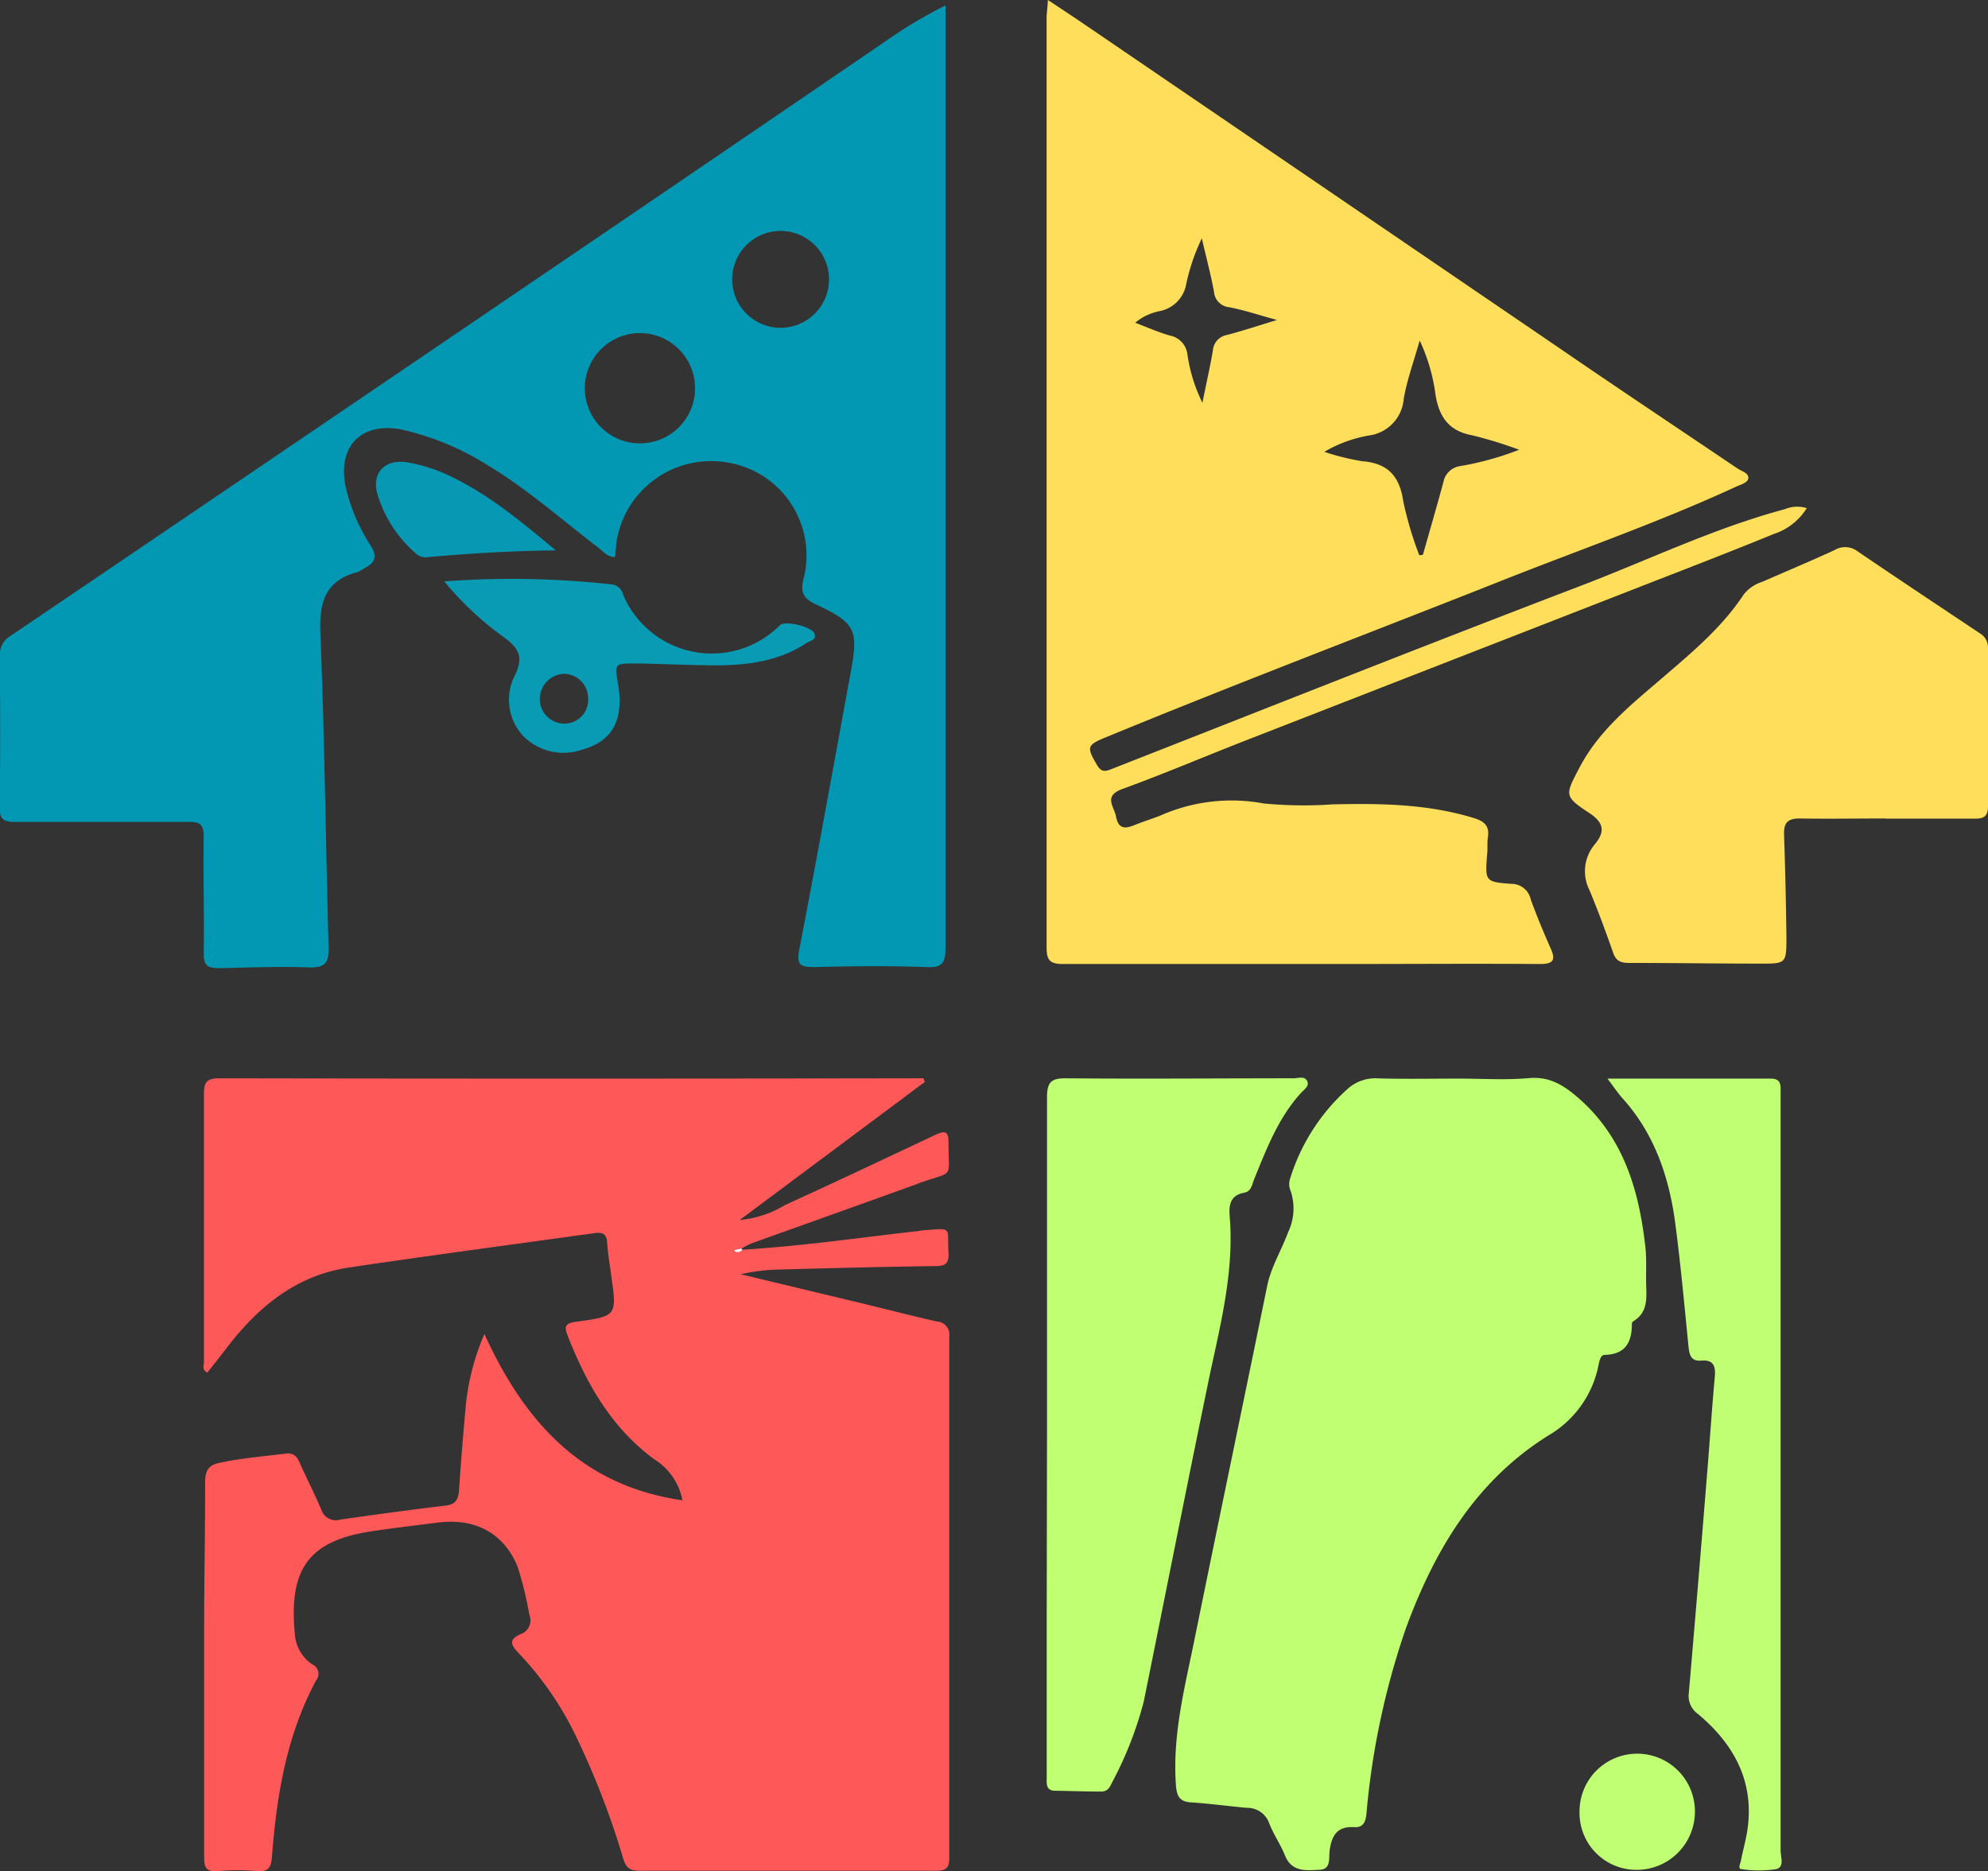
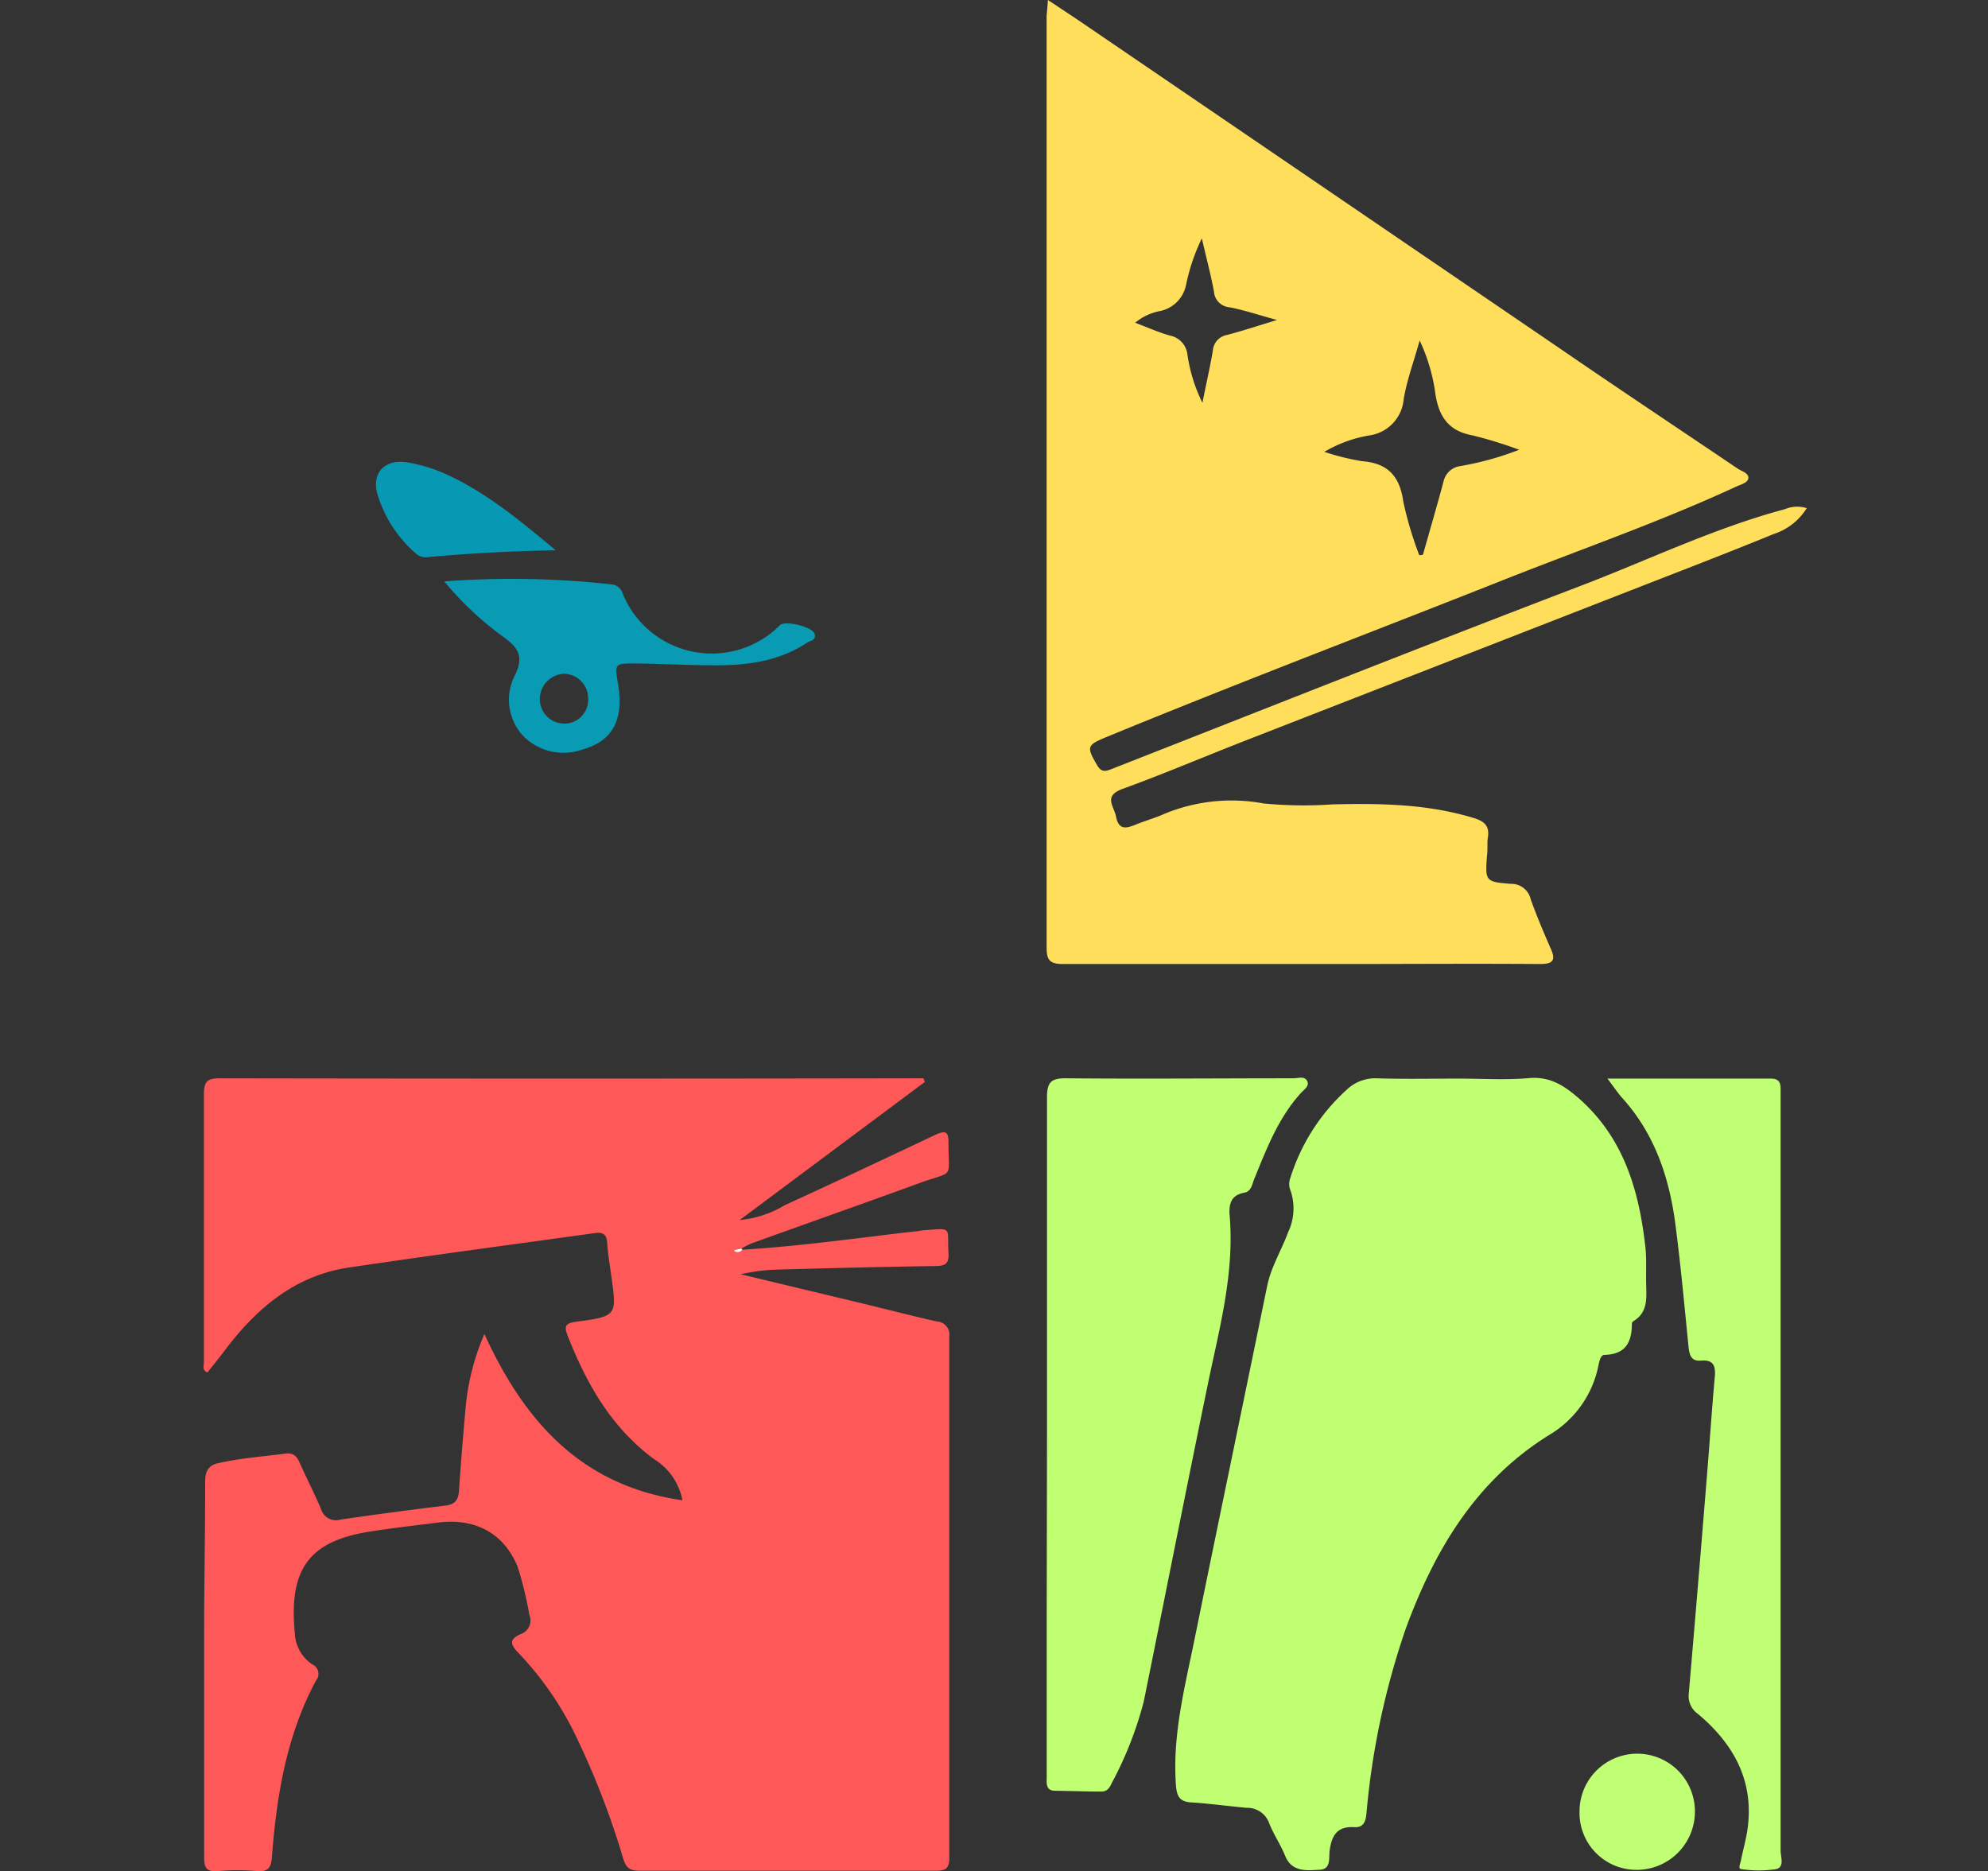
<svg xmlns="http://www.w3.org/2000/svg" id="Isolation_Mode" data-name="Isolation Mode" viewBox="0 0 201.59 189.74">
  <rect x="0" y="0" width="201.59" height="189.74" fill="#333333" stroke="none" />
  <defs>
    <style>.cls-1{fill:#fe5858;}.cls-2{fill:#fede5a;}.cls-3{fill:#0297b2;}.cls-4{fill:#c0fe72;}.cls-5{fill:#c0fe74;}.cls-6{fill:#099ab4;}.cls-7{fill:#0799b4;}.cls-8{fill:#fefefe;}</style>
  </defs>
  <path class="cls-1" d="M995.54,516.92c5.87-.35,11.69-1.19,17.53-1.86.28,0,.55-.09.83-.11,3.05-.22,2.38-.36,2.54,2.28.06,1-.22,1.34-1.26,1.35-5.27.07-10.54.21-15.81.35a19.68,19.68,0,0,0-4,.48L1007,522.2c2.75.66,5.49,1.37,8.25,2a1.34,1.34,0,0,1,1.27,1.55q0,26.4,0,52.82c0,1-.27,1.33-1.31,1.33q-15.07,0-30.16,0c-1,0-1.33-.39-1.6-1.25A82.63,82.63,0,0,0,978.54,566a32.72,32.72,0,0,0-5.69-8.17c-.83-.86-1-1.38.19-1.92a1.48,1.48,0,0,0,.89-2,36.33,36.33,0,0,0-1.18-4.84c-1.39-3.38-4.29-5-8.22-4.46-2.31.29-4.63.56-6.93.92-6,1-8.08,3.77-7.44,10.35a4,4,0,0,0,1.76,3.09,1.05,1.05,0,0,1,.38,1.65c-3,5.6-4,11.72-4.47,17.95-.09,1-.37,1.46-1.49,1.37a22.16,22.16,0,0,0-4,0c-1.35.12-1.38-.59-1.38-1.6,0-7.66,0-15.32,0-23,0-4.94.11-9.88.1-14.82,0-1.17.31-1.78,1.55-2,2.18-.48,4.39-.63,6.59-.92.85-.11,1.18.3,1.48,1,.7,1.57,1.5,3.1,2.16,4.69a1.56,1.56,0,0,0,1.94,1q5.36-.78,10.73-1.43c1-.13,1.24-.68,1.3-1.57.19-2.88.43-5.76.69-8.63a24.4,24.4,0,0,1,1.88-7.19c4.06,8.89,9.86,15.4,20.08,16.86a6.28,6.28,0,0,0-2.89-4.18c-4.28-3.17-6.78-7.54-8.69-12.36-.39-1-.46-1.4.84-1.57,4.11-.55,4.1-.61,3.52-4.69-.15-1.1-.34-2.2-.41-3.31-.05-.79-.35-1.07-1.14-1-8.34,1.16-16.7,2.27-25,3.5-5.52.81-9.44,4.15-12.67,8.46-.57.75-1.16,1.47-1.73,2.2-.58-.27-.35-.72-.35-1.06,0-9,0-18.1,0-27.15,0-1.19.24-1.63,1.54-1.63q35.25.06,70.49,0h.93l.14.37-18.77,14a10.72,10.72,0,0,0,4.58-1.51c5.1-2.33,10.17-4.72,15.24-7.12,1-.45,1.37-.41,1.35.8,0,3.7.61,2.83-2.71,4-5.73,2.09-11.49,4.12-17.23,6.19a7.47,7.47,0,0,0-1,.51l-.72.16c0,.06.09.16.15.17A.6.6,0,0,0,995.54,516.92Z" transform="translate(-920.26 -390.19)" />
  <path class="cls-2" d="M1026.52,390.19c1.27.84,2.36,1.56,3.44,2.29l48.29,32.92c6,4.12,12.13,8.2,18.2,12.3.41.28,1.1.44,1.1.94s-.78.69-1.24.9c-7.82,3.62-16,6.44-23.94,9.6-13.31,5.27-26.7,10.35-39.93,15.8-2,.82-2,1-.94,2.83.43.74.83.67,1.47.41,15.86-6.22,31.68-12.51,47.6-18.59,6.88-2.63,13.55-5.86,20.7-7.77a3.22,3.22,0,0,1,2.2-.1,6.17,6.17,0,0,1-3.34,2.62c-4.88,2-9.8,3.88-14.71,5.8l-38.61,15.05c-4.24,1.65-8.43,3.44-12.71,5-2,.72-.87,1.76-.67,2.81.28,1.47,1.14,1.16,2.08.78s1.89-.64,2.8-1.05a17.82,17.82,0,0,1,10.1-1.06,42.68,42.68,0,0,0,7,.09c4.82-.11,9.64-.05,14.34,1.4,1.12.35,1.57.86,1.38,2-.08.54,0,1.11-.07,1.66-.21,2.72-.22,2.8,2.42,3a2,2,0,0,1,2,1.57c.6,1.67,1.29,3.31,2,4.93.57,1.23.3,1.64-1.09,1.63-6.72-.05-13.45,0-20.17,0-9.38,0-18.77,0-28.15,0-1.32,0-1.68-.36-1.68-1.67q0-47.24,0-94.47C1026.43,391.34,1026.48,390.91,1026.52,390.19Zm37.66,56.31.37-.05c.7-2.48,1.42-4.94,2.09-7.43a2,2,0,0,1,1.67-1.56,30.7,30.7,0,0,0,6-1.66,43.13,43.13,0,0,0-4.74-1.46c-2.36-.43-3.36-1.82-3.74-4.09a18.54,18.54,0,0,0-1.61-5.53c-.62,2.21-1.29,4-1.62,5.93a4.06,4.06,0,0,1-3.51,3.7,13.41,13.41,0,0,0-4.54,1.66,24.24,24.24,0,0,0,3.84.95c2.61.2,3.81,1.53,4.17,4.1A36.94,36.94,0,0,0,1064.18,446.5Zm-22-15.42c.42-2.09.79-3.7,1.07-5.34a1.73,1.73,0,0,1,1.42-1.58c1.6-.42,3.17-.94,5.08-1.52-1.84-.5-3.31-1-4.82-1.29a1.71,1.71,0,0,1-1.57-1.6c-.32-1.71-.77-3.39-1.23-5.39a20.25,20.25,0,0,0-1.6,4.72,3.38,3.38,0,0,1-2.62,2.65,5.51,5.51,0,0,0-2.54,1.19c1.31.49,2.42,1,3.57,1.31a2.2,2.2,0,0,1,1.73,1.92A16.29,16.29,0,0,0,1042.21,431.08Z" transform="translate(-920.26 -390.19)" />
-   <path class="cls-3" d="M1016.14,390.74v2.07q0,46.72,0,93.45c0,1.56-.29,2.1-2,2-3.77-.14-7.55-.09-11.32,0-1.37,0-1.81-.19-1.52-1.73,1.81-9.37,3.5-18.76,5.22-28.14.8-4.31.53-5-3.46-6.88-1.33-.63-1.7-1.22-1.29-2.74a9.54,9.54,0,0,0-7.64-11.66,9.72,9.72,0,0,0-11.38,8.16c0,.44-.08.88-.13,1.39-.77.05-1.18-.55-1.67-.92-3.75-2.86-7.27-6-11.35-8.44a27.81,27.81,0,0,0-8.57-3.54c-4.17-.83-6.59,1.74-5.71,5.84a18.54,18.54,0,0,0,2.54,5.94c.68,1.08.43,1.72-.61,2.25a4.74,4.74,0,0,1-.72.41c-3.34.87-3.92,3.11-3.78,6.32.43,10.58.54,21.18.83,31.78,0,1.45-.25,2-1.87,2-3-.12-6.11,0-9.16.07-1.18,0-1.66-.19-1.63-1.52.06-3.94-.07-7.89,0-11.83,0-1.18-.37-1.49-1.51-1.48-5.89,0-11.78,0-17.66,0-1.13,0-1.54-.27-1.52-1.46q.09-7.66,0-15.33a2.27,2.27,0,0,1,1.2-2.14q27.09-18.36,54.15-36.75,17.35-11.79,34.68-23.63A46.13,46.13,0,0,1,1016.14,390.74Zm-31,44.41a5.58,5.58,0,0,0,5.6-5.61,5.59,5.59,0,1,0-5.6,5.61Zm14.25-11.72a4.91,4.91,0,0,0,.05-9.82,4.91,4.91,0,0,0-.05,9.82Z" transform="translate(-920.26 -390.19)" />
  <path class="cls-4" d="M1068.14,499.57c2.39,0,4.79.16,7.16-.05,2.11-.18,3.51.72,5,2,4.59,4,6.15,9.33,6.8,15.07.15,1.32.05,2.66.09,4s.12,2.7-1.25,3.55c-.09.05-.2.16-.2.25,0,1.87-.59,3.14-2.78,3.2-.48,0-.56.91-.69,1.43a10.61,10.61,0,0,1-5,6.74c-7.38,4.62-11.54,11.64-14.45,19.56a78.48,78.48,0,0,0-4,18.82c-.09.87-.36,1.4-1.26,1.34-1.73-.1-2.27.88-2.47,2.38-.1.73.17,1.89-1,1.94s-2.82.33-3.52-1.43c-.45-1.13-1.17-2.15-1.61-3.29a2.35,2.35,0,0,0-2.28-1.56c-1.88-.17-3.75-.43-5.62-.55-1.24-.07-1.48-.68-1.56-1.81-.37-5.24,1-10.23,2-15.27,2.4-11.78,4.85-23.54,7.26-35.31.4-1.93,1.44-3.59,2.11-5.41a5.61,5.61,0,0,0,.27-4.2,1.71,1.71,0,0,1-.05-1.28,20.2,20.2,0,0,1,5.74-9,4.19,4.19,0,0,1,3-1.15C1062.59,499.63,1065.37,499.57,1068.14,499.57Z" transform="translate(-920.26 -390.19)" />
-   <path class="cls-2" d="M1111.44,473.19c-2.89,0-5.78.05-8.67,0-1.26,0-1.64.45-1.6,1.66q.18,5.24.24,10.48c0,2.54-.07,2.59-2.59,2.58-4.44,0-8.88-.07-13.33-.07-.8,0-1.34-.14-1.64-1-.75-2.15-1.54-4.28-2.41-6.38a4.23,4.23,0,0,1,.54-4.65c1-1.22,1-2.14-.54-3.16-2.63-1.73-2.47-1.82-1-4.65,2-3.78,5.19-6.32,8.31-9s6.11-5.16,8.34-8.54a3.91,3.91,0,0,1,1.9-1.28c2.44-1.07,4.9-2.1,7.31-3.21a2.07,2.07,0,0,1,2.31.12c4.13,2.81,8.29,5.57,12.44,8.34a1.66,1.66,0,0,1,.8,1.52c0,5.33,0,10.67,0,16,0,1.1-.5,1.27-1.42,1.26-3,0-6,0-9,0Z" transform="translate(-920.26 -390.19)" />
  <path class="cls-4" d="M1026.43,535.74c0-11.43,0-22.86,0-34.29,0-1.58.48-1.93,2-1.91,7.66.07,15.31,0,23,0,.47,0,1.11-.26,1.38.27s-.33.88-.64,1.23c-2.29,2.52-3.47,5.64-4.73,8.72-.22.55-.28,1.24-1,1.38-1.33.24-1.59,1.12-1.49,2.32.47,5.5-.86,10.77-2,16.09-2.29,11.06-4.47,22.14-6.71,33.2A37.34,37.34,0,0,1,1033,571c-.21.46-.45.88-1.08.87-1.55,0-3.1-.06-4.66-.08-1,0-.86-.8-.86-1.44q0-8.32,0-16.65Z" transform="translate(-920.26 -390.19)" />
  <path class="cls-5" d="M1083.26,499.57c5.8,0,11.18,0,16.56,0,.7,0,1,.27,1,1,0,.33,0,.66,0,1q0,38.15,0,76.28c0,.65.43,1.69-.47,1.89a11.86,11.86,0,0,1-3.47,0c-.43,0-.15-.55-.09-.84.23-1.19.59-2.37.72-3.58.54-4.75-1.57-8.38-5.07-11.32a2.21,2.21,0,0,1-.93-2.1q1-11.6,1.93-23.18c.24-3,.44-6,.71-8.94.09-1.07-.14-1.72-1.39-1.61-1.09.09-1.2-.67-1.29-1.52-.41-4.13-.79-8.27-1.33-12.38-.62-4.69-2.09-9.07-5.33-12.68C1084.32,501.05,1083.94,500.46,1083.26,499.57Z" transform="translate(-920.26 -390.19)" />
  <path class="cls-6" d="M965.31,449.15a91.53,91.53,0,0,1,16.93.3,1.32,1.32,0,0,1,1.19,1,9.75,9.75,0,0,0,15.91,3.15c.5-.53,3.28.15,3.51.84s-.43.71-.75.92c-2.75,1.84-5.87,2.28-9.07,2.3-2.77,0-5.55-.15-8.32-.19-2.13,0-2.13,0-1.78,2.09.62,3.59-.55,5.8-3.61,6.64a5.74,5.74,0,0,1-6-1.37,5.4,5.4,0,0,1-.8-6.25c.85-1.84.29-2.69-1.14-3.75A32.14,32.14,0,0,1,965.31,449.15Zm12.14,14.42A2.41,2.41,0,0,0,979.9,461a2.49,2.49,0,0,0-2.39-2.48A2.56,2.56,0,0,0,975,461,2.49,2.49,0,0,0,977.45,463.57Z" transform="translate(-920.26 -390.19)" />
  <path class="cls-5" d="M1092.13,573.88a5.9,5.9,0,0,1-5.88,5.93,5.77,5.77,0,0,1-5.82-5.93,5.85,5.85,0,1,1,11.7,0Z" transform="translate(-920.26 -390.19)" />
  <path class="cls-7" d="M976.62,446c-4.39.06-8.7.3-13,.69a1.44,1.44,0,0,1-1.21-.39,12.8,12.8,0,0,1-3.9-6.08c-.56-2.09.79-3.49,3-3.15a16.07,16.07,0,0,1,4.27,1.34C969.79,440.29,973.19,443.15,976.62,446Z" transform="translate(-920.26 -390.19)" />
  <path class="cls-8" d="M995.54,516.92a.6.6,0,0,1-.68.21c-.06,0-.1-.11-.15-.17l.72-.16Z" transform="translate(-920.26 -390.19)" />
</svg>